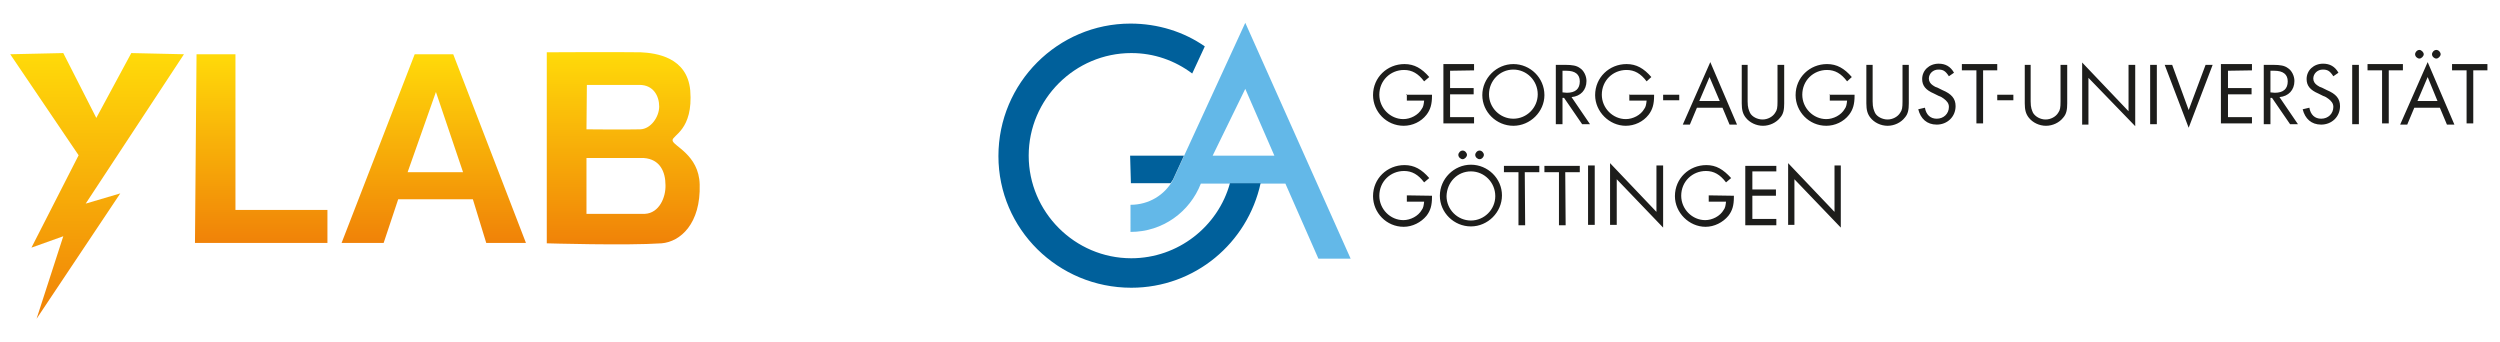
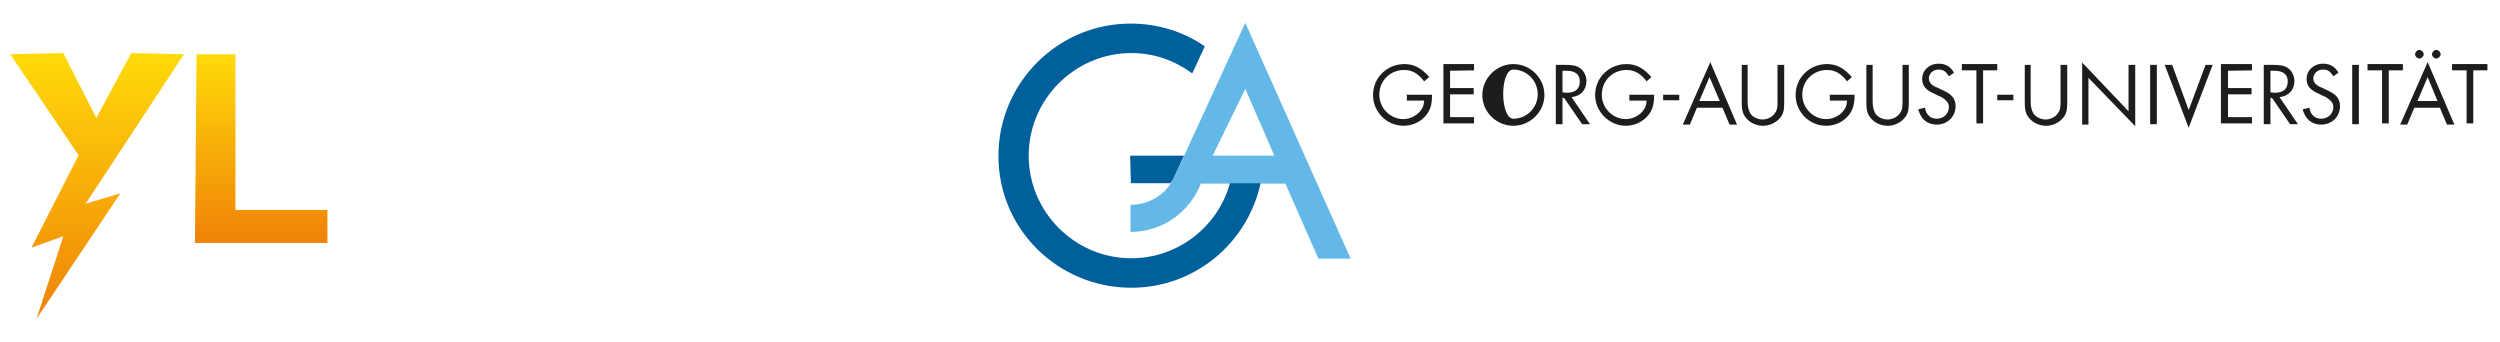
<svg xmlns="http://www.w3.org/2000/svg" version="1.1" id="Ebene_2_00000059272015937756154330000002304552579860000919_" x="0px" y="0px" viewBox="0 0 636 87" style="enable-background:new 0 0 636 87;" xml:space="preserve">
  <style type="text/css"> .st0{fill:#1D1D1B;} .st1{fill:#63B8E8;} .st2{fill:#00609B;} .st3{fill:url(#SVGID_1_);} .st4{fill:url(#SVGID_00000134966263300873643670000018270080005460815235_);} .st5{fill:url(#SVGID_00000112604836223660143710000018372477385361403809_);} .st6{fill:url(#SVGID_00000016054682658800472780000015932632609256030133_);} </style>
  <g id="Uni-Goe">
    <g>
-       <path class="st0" d="M357.9,49.7v1.6h4.4c-0.1,0.9-0.2,1.6-0.6,2.1c-0.9,1.6-2.9,2.6-4.7,2.6c-3.3,0-6.1-2.8-6.1-6.2 c0-3.6,2.8-6.3,6.3-6.3c2,0,3.6,0.9,5.1,2.9l1.3-1.1c-1.9-2.2-3.8-3.3-6.3-3.3c-4.4,0-8,3.4-8,7.9c0,4.2,3.4,7.8,7.8,7.8 c2.2,0,4.4-1.1,5.8-2.8c1-1.3,1.4-2.6,1.4-4.8v-0.3L357.9,49.7L357.9,49.7z M374.2,41.9c-4.3,0-7.9,3.6-7.9,7.9s3.6,7.8,7.9,7.8 s7.9-3.6,7.9-7.9S378.5,41.9,374.2,41.9L374.2,41.9z M374.2,43.6c3.4,0,6.2,2.8,6.2,6.3c0,3.4-2.8,6.2-6.2,6.2s-6.2-2.8-6.2-6.2 C368.1,46.3,370.8,43.6,374.2,43.6L374.2,43.6z M372.1,38.3c-0.6,0-1.1,0.6-1.1,1.1c0,0.6,0.6,1.1,1.1,1.1s1.1-0.6,1.1-1.1 C373.2,38.9,372.7,38.3,372.1,38.3L372.1,38.3z M376.4,38.3c-0.6,0-1.1,0.6-1.1,1.1c0,0.6,0.6,1.1,1.1,1.1c0.6,0,1.1-0.6,1.1-1.1 C377.5,38.9,377,38.3,376.4,38.3L376.4,38.3z M387.9,43.8h3.7v-1.6h-9v1.6h3.7v13.5h1.7L387.9,43.8L387.9,43.8z M398.2,43.8h3.7 v-1.6h-9v1.6h3.7v13.5h1.7L398.2,43.8L398.2,43.8z M405.6,42.1H404v15.1h1.7V42.1H405.6z M409.6,57.2h1.7V45.6l11.8,12.3V42.1 h-1.7v11.8l-11.8-12.4V57.2L409.6,57.2z M434.7,49.7v1.6h4.4c-0.1,0.9-0.2,1.6-0.6,2.1c-0.9,1.6-2.9,2.6-4.7,2.6 c-3.3,0-6.1-2.8-6.1-6.2c0-3.6,2.8-6.3,6.3-6.3c2,0,3.6,0.9,5.1,2.9l1.3-1.1c-2-2.2-3.8-3.3-6.3-3.3c-4.4,0-8,3.4-8,7.9 c0,4.2,3.6,7.8,7.8,7.8c2.2,0,4.4-1.1,5.8-2.8c1-1.3,1.4-2.6,1.4-4.8v-0.3L434.7,49.7L434.7,49.7z M451.9,43.8v-1.6H444v15.1h7.9 v-1.6h-6.1v-5.9h6v-1.6h-6v-4.6h6.1V43.8z M454.8,57.2h1.7V45.6l11.8,12.3V42.1h-1.6v11.8l-11.8-12.4v15.8 C454.9,57.2,454.8,57.2,454.8,57.2z" />
      <path class="st0" d="M516.8,16.5h-1.7v9.8c0,1.7,0.3,2.7,1,3.6c1,1.3,2.7,2.1,4.4,2.1s3.4-0.8,4.4-2.1c0.8-0.9,1-2,1-3.6v-9.8 h-1.7v9.3c0,1.6-0.1,2.2-0.6,2.9c-0.6,1-1.9,1.7-3.2,1.7s-2.6-0.7-3.2-1.7c-0.3-0.7-0.6-1.3-0.6-2.9v-9.3H516.8z M529.6,31.7h1.7 V19.8l11.9,12.3V16.5h-1.7v11.8l-11.8-12.4v15.9C529.8,31.7,529.6,31.7,529.6,31.7z M548.7,16.5H547v15.1h1.7V16.5L548.7,16.5z M552.6,16.5h-1.9l6.1,16l6.1-16h-1.8L556.8,28L552.6,16.5L552.6,16.5z M572.9,17.9v-1.6H565v15.1h7.9v-1.6h-6.1V24h6v-1.6h-6V18 L572.9,17.9L572.9,17.9z M579.9,24.7c2.3-0.2,3.8-1.8,3.8-4.1c0-1.3-0.7-2.7-1.7-3.3c-0.8-0.6-1.9-0.8-3.7-0.8h-2.4v15.1h1.7v-6.7 h0.4l4.6,6.7h2L579.9,24.7L579.9,24.7z M577.6,23.5V18h1c2.2,0,3.4,0.9,3.4,2.7c0,1.9-1.1,2.9-3.3,2.9L577.6,23.5L577.6,23.5z M594.9,18.5c-0.9-1.6-2.2-2.3-3.9-2.3c-2.4,0-4.2,1.7-4.2,3.9c0,1.7,0.9,2.8,3,3.7l0.4,0.2l0.4,0.2l0.4,0.2 c0.6,0.2,0.9,0.4,1.3,0.7c0.8,0.6,1.3,1.2,1.3,2.1c0,1.7-1.3,3-3.1,3c-1.6,0-2.7-1-3-2.8l-1.7,0.4c0.6,2.4,2.2,3.9,4.7,3.9 c2.7,0,4.8-2,4.8-4.7c0-1.9-1-3.1-3.4-4.1l-0.4-0.2l-0.4-0.2l-0.4-0.2c-0.4-0.1-0.8-0.3-1.2-0.6c-0.6-0.4-1-1-1-1.7 c0-1.3,1.1-2.3,2.4-2.3c1.2,0,1.8,0.3,2.7,1.7L594.9,18.5L594.9,18.5z M600.1,16.5h-1.7v15.1h1.7V16.5L600.1,16.5z M607.6,17.9 h3.7v-1.6h-9v1.6h3.7v13.5h1.7V17.9H607.6z M620.7,27.4l1.8,4.3h1.9l-6.8-15.9l-7,15.9h1.8l1.8-4.3L620.7,27.4L620.7,27.4z M620.1,25.7H615l2.6-6.1L620.1,25.7L620.1,25.7z M615.5,12.7c-0.6,0-1.1,0.6-1.1,1.1c0,0.6,0.6,1.1,1.1,1.1s1.1-0.6,1.1-1.1 S616,12.7,615.5,12.7L615.5,12.7z M619.8,12.7c-0.6,0-1.1,0.6-1.1,1.1c0,0.6,0.6,1.1,1.1,1.1s1.1-0.6,1.1-1.1 C620.9,13.3,620.4,12.7,619.8,12.7L619.8,12.7z M629.1,17.9h3.7v-1.6h-9v1.6h3.7v13.5h1.7V17.9H629.1z" />
-       <path class="st0" d="M357.9,24v1.6h4.4c-0.1,0.9-0.2,1.6-0.6,2.1c-0.9,1.6-2.9,2.6-4.7,2.6c-3.3,0-6.1-2.8-6.1-6.2 c0-3.6,2.8-6.3,6.3-6.3c2,0,3.6,0.9,5.1,2.9l1.3-1.1c-1.9-2.2-3.8-3.3-6.3-3.3c-4.4,0-8,3.4-8,7.9c0,4.2,3.4,7.8,7.8,7.8 c2.2,0,4.4-1,5.8-2.8c1-1.3,1.4-2.7,1.4-4.8v-0.3h-6.6V24H357.9z M375,17.9v-1.6h-7.8v15.1h7.8v-1.6h-6.1V24h6v-1.6h-6V18 L375,17.9L375,17.9z M385,16.3c-4.3,0-7.9,3.6-7.9,7.9s3.6,7.8,7.9,7.8s7.9-3.6,7.9-7.8C392.9,19.8,389.3,16.3,385,16.3L385,16.3z M385,17.7c3.4,0,6.2,2.8,6.2,6.3c0,3.4-2.8,6.2-6.2,6.2c-3.4,0-6.2-2.8-6.2-6.2S381.5,17.7,385,17.7L385,17.7z M399.8,24.7 c2.3-0.2,3.8-1.8,3.8-4.1c0-1.3-0.7-2.7-1.7-3.3c-0.8-0.6-1.9-0.8-3.7-0.8h-2.4v15.1h1.7v-6.7h0.4l4.6,6.7h2L399.8,24.7 L399.8,24.7z M397.5,23.5V18h1c2.2,0,3.4,0.9,3.4,2.7c0,1.9-1.1,2.9-3.3,2.9L397.5,23.5L397.5,23.5z M414.5,24v1.6h4.4 c-0.1,0.9-0.2,1.6-0.6,2.1c-0.9,1.6-2.9,2.6-4.7,2.6c-3.3,0-6.1-2.8-6.1-6.2c0-3.6,2.8-6.3,6.3-6.3c2,0,3.6,0.9,5.1,2.9l1.2-1.1 c-1.9-2.2-3.8-3.3-6.3-3.3c-4.4,0-8,3.4-8,7.9c0,4.2,3.6,7.8,7.8,7.8c2.2,0,4.4-1,5.8-2.8c1-1.3,1.4-2.7,1.4-4.8v-0.3h-6.4V24 H414.5z M423.1,24.1v1.4h4.1v-1.4H423.1L423.1,24.1z M438.2,27.4l1.8,4.3h1.9l-6.8-15.9l-7,15.9h1.8l1.8-4.3L438.2,27.4 L438.2,27.4z M437.5,25.7h-5.2l2.6-6.1L437.5,25.7L437.5,25.7z M444.8,16.5h-1.7v9.8c0,1.7,0.3,2.7,1,3.6c1,1.3,2.7,2.1,4.4,2.1 s3.4-0.8,4.4-2.1c0.8-0.9,1-2,1-3.6v-9.8h-1.7v9.3c0,1.6-0.1,2.2-0.6,2.9c-0.6,1-1.9,1.7-3.2,1.7s-2.7-0.7-3.2-1.7 c-0.3-0.7-0.6-1.3-0.6-2.9v-9.3H444.8z M465.5,24v1.6h4.4c-0.1,0.9-0.2,1.6-0.6,2.1c-0.9,1.6-2.9,2.6-4.7,2.6 c-3.3,0-6.1-2.8-6.1-6.2c0-3.6,2.8-6.3,6.3-6.3c2,0,3.6,0.9,5.1,2.9l1.2-1.1c-1.9-2.2-3.8-3.3-6.3-3.3c-4.4,0-8,3.4-8,7.9 c0,4.2,3.4,7.8,7.8,7.8c2.2,0,4.4-1,5.8-2.8c1-1.3,1.4-2.7,1.4-4.8v-0.3h-6.4V24H465.5z M476.5,16.5h-1.7v9.8c0,1.7,0.3,2.7,1,3.6 c1,1.3,2.7,2.1,4.4,2.1s3.4-0.8,4.4-2.1c0.8-0.9,1-2,1-3.6v-9.8H484v9.3c0,1.6-0.1,2.2-0.6,2.9c-0.6,1-1.9,1.7-3.2,1.7 s-2.7-0.7-3.2-1.7c-0.3-0.7-0.6-1.3-0.6-2.9v-9.3H476.5z M497.1,18.5c-0.9-1.6-2.2-2.3-3.9-2.3c-2.4,0-4.2,1.7-4.2,3.9 c0,1.7,0.9,2.8,3,3.7l0.4,0.2l0.4,0.2l0.4,0.2c0.6,0.2,0.9,0.4,1.3,0.7c0.8,0.6,1.3,1.2,1.3,2.1c0,1.7-1.3,3-3.1,3 c-1.6,0-2.7-1-3-2.8l-1.7,0.4c0.6,2.4,2.2,3.9,4.7,3.9c2.7,0,4.8-2,4.8-4.7c0-1.9-1-3.1-3.4-4.1l-0.4-0.2l-0.4-0.2l-0.4-0.2 c-0.4-0.1-0.8-0.3-1.2-0.6c-0.6-0.4-1-1-1-1.7c0-1.3,1.1-2.3,2.4-2.3c1.2,0,1.8,0.3,2.7,1.7L497.1,18.5L497.1,18.5z M504.4,17.9 h3.7v-1.6h-9v1.6h3.7v13.5h1.7V17.9H504.4z M508.1,24.1v1.4h4.1v-1.4H508.1L508.1,24.1z" />
+       <path class="st0" d="M357.9,24v1.6h4.4c-0.1,0.9-0.2,1.6-0.6,2.1c-0.9,1.6-2.9,2.6-4.7,2.6c-3.3,0-6.1-2.8-6.1-6.2 c0-3.6,2.8-6.3,6.3-6.3c2,0,3.6,0.9,5.1,2.9l1.3-1.1c-1.9-2.2-3.8-3.3-6.3-3.3c-4.4,0-8,3.4-8,7.9c0,4.2,3.4,7.8,7.8,7.8 c2.2,0,4.4-1,5.8-2.8c1-1.3,1.4-2.7,1.4-4.8v-0.3h-6.6V24H357.9z M375,17.9v-1.6h-7.8v15.1h7.8v-1.6h-6.1V24h6v-1.6h-6V18 L375,17.9L375,17.9z M385,16.3c-4.3,0-7.9,3.6-7.9,7.9s3.6,7.8,7.9,7.8s7.9-3.6,7.9-7.8C392.9,19.8,389.3,16.3,385,16.3L385,16.3z M385,17.7c3.4,0,6.2,2.8,6.2,6.3c0,3.4-2.8,6.2-6.2,6.2S381.5,17.7,385,17.7L385,17.7z M399.8,24.7 c2.3-0.2,3.8-1.8,3.8-4.1c0-1.3-0.7-2.7-1.7-3.3c-0.8-0.6-1.9-0.8-3.7-0.8h-2.4v15.1h1.7v-6.7h0.4l4.6,6.7h2L399.8,24.7 L399.8,24.7z M397.5,23.5V18h1c2.2,0,3.4,0.9,3.4,2.7c0,1.9-1.1,2.9-3.3,2.9L397.5,23.5L397.5,23.5z M414.5,24v1.6h4.4 c-0.1,0.9-0.2,1.6-0.6,2.1c-0.9,1.6-2.9,2.6-4.7,2.6c-3.3,0-6.1-2.8-6.1-6.2c0-3.6,2.8-6.3,6.3-6.3c2,0,3.6,0.9,5.1,2.9l1.2-1.1 c-1.9-2.2-3.8-3.3-6.3-3.3c-4.4,0-8,3.4-8,7.9c0,4.2,3.6,7.8,7.8,7.8c2.2,0,4.4-1,5.8-2.8c1-1.3,1.4-2.7,1.4-4.8v-0.3h-6.4V24 H414.5z M423.1,24.1v1.4h4.1v-1.4H423.1L423.1,24.1z M438.2,27.4l1.8,4.3h1.9l-6.8-15.9l-7,15.9h1.8l1.8-4.3L438.2,27.4 L438.2,27.4z M437.5,25.7h-5.2l2.6-6.1L437.5,25.7L437.5,25.7z M444.8,16.5h-1.7v9.8c0,1.7,0.3,2.7,1,3.6c1,1.3,2.7,2.1,4.4,2.1 s3.4-0.8,4.4-2.1c0.8-0.9,1-2,1-3.6v-9.8h-1.7v9.3c0,1.6-0.1,2.2-0.6,2.9c-0.6,1-1.9,1.7-3.2,1.7s-2.7-0.7-3.2-1.7 c-0.3-0.7-0.6-1.3-0.6-2.9v-9.3H444.8z M465.5,24v1.6h4.4c-0.1,0.9-0.2,1.6-0.6,2.1c-0.9,1.6-2.9,2.6-4.7,2.6 c-3.3,0-6.1-2.8-6.1-6.2c0-3.6,2.8-6.3,6.3-6.3c2,0,3.6,0.9,5.1,2.9l1.2-1.1c-1.9-2.2-3.8-3.3-6.3-3.3c-4.4,0-8,3.4-8,7.9 c0,4.2,3.4,7.8,7.8,7.8c2.2,0,4.4-1,5.8-2.8c1-1.3,1.4-2.7,1.4-4.8v-0.3h-6.4V24H465.5z M476.5,16.5h-1.7v9.8c0,1.7,0.3,2.7,1,3.6 c1,1.3,2.7,2.1,4.4,2.1s3.4-0.8,4.4-2.1c0.8-0.9,1-2,1-3.6v-9.8H484v9.3c0,1.6-0.1,2.2-0.6,2.9c-0.6,1-1.9,1.7-3.2,1.7 s-2.7-0.7-3.2-1.7c-0.3-0.7-0.6-1.3-0.6-2.9v-9.3H476.5z M497.1,18.5c-0.9-1.6-2.2-2.3-3.9-2.3c-2.4,0-4.2,1.7-4.2,3.9 c0,1.7,0.9,2.8,3,3.7l0.4,0.2l0.4,0.2l0.4,0.2c0.6,0.2,0.9,0.4,1.3,0.7c0.8,0.6,1.3,1.2,1.3,2.1c0,1.7-1.3,3-3.1,3 c-1.6,0-2.7-1-3-2.8l-1.7,0.4c0.6,2.4,2.2,3.9,4.7,3.9c2.7,0,4.8-2,4.8-4.7c0-1.9-1-3.1-3.4-4.1l-0.4-0.2l-0.4-0.2l-0.4-0.2 c-0.4-0.1-0.8-0.3-1.2-0.6c-0.6-0.4-1-1-1-1.7c0-1.3,1.1-2.3,2.4-2.3c1.2,0,1.8,0.3,2.7,1.7L497.1,18.5L497.1,18.5z M504.4,17.9 h3.7v-1.6h-9v1.6h3.7v13.5h1.7V17.9H504.4z M508.1,24.1v1.4h4.1v-1.4H508.1L508.1,24.1z" />
      <path class="st1" d="M316.8,5.8l-18.4,40c-2.1,3.8-6.1,6.3-10.8,6.3V59c8.2,0,15.1-5.1,17.9-12.3H327l8.4,19.1h8.2L316.8,5.8 L316.8,5.8z M316.8,22.6l7.4,17h-15.7L316.8,22.6L316.8,22.6z" />
      <path class="st2" d="M303.3,18.7l3.2-6.9C301.2,8.1,294.6,6,287.6,6C269.1,6,254,21.1,254,39.7s15.2,33.5,33.8,33.5 c16.2,0,29.6-11.4,32.9-26.6h-7.8c-3,11-13.2,19.1-25.1,19.1c-14.4,0-26.1-11.8-26.1-26.1c0-14.4,11.8-26.1,26.1-26.1 C293.6,13.5,298.9,15.4,303.3,18.7L303.3,18.7z M287.7,46.6h10.1c0.2-0.3,0.4-0.6,0.6-0.9l2.8-6.1h-13.7L287.7,46.6L287.7,46.6z" />
    </g>
  </g>
  <g id="YLAB-Verlauf__x28__x23_f08208_bis__x23_ffda09_x29_">
    <g>
      <linearGradient id="SVGID_1_" gradientUnits="userSpaceOnUse" x1="24.7" y1="1590.635" x2="24.7" y2="1523.035" gradientTransform="matrix(1 0 0 1 0 -1509.535)">
        <stop offset="0" style="stop-color:#F08208" />
        <stop offset="1" style="stop-color:#FFDA09" />
      </linearGradient>
      <polygon class="st3" points="2.6,13.8 20,39.5 8,63 16.1,60.1 9.3,81.1 30.6,49.2 21.8,51.8 46.8,13.8 33.4,13.5 24.5,30 16.1,13.5 " />
      <linearGradient id="SVGID_00000122688713916452503730000001893927921618383037_" gradientUnits="userSpaceOnUse" x1="66.45" y1="1571.335" x2="66.45" y2="1523.335" gradientTransform="matrix(1 0 0 1 0 -1509.535)">
        <stop offset="0" style="stop-color:#F08208" />
        <stop offset="1" style="stop-color:#FFDA09" />
      </linearGradient>
      <polygon style="fill:url(#SVGID_00000122688713916452503730000001893927921618383037_);" points="50,13.8 59.9,13.8 59.9,53.4 83.3,53.4 83.3,61.8 49.6,61.8 " />
      <linearGradient id="SVGID_00000172423679197857822600000011528585535591077279_" gradientUnits="userSpaceOnUse" x1="110.35" y1="1571.335" x2="110.35" y2="1523.335" gradientTransform="matrix(1 0 0 1 0 -1509.535)">
        <stop offset="0" style="stop-color:#F08208" />
        <stop offset="1" style="stop-color:#FFDA09" />
      </linearGradient>
-       <path style="fill:url(#SVGID_00000172423679197857822600000011528585535591077279_);" d="M123.7,61.8h10.1l-18.5-48h-9.8l-18.6,48 h10.7l3.7-11.1h19L123.7,61.8z M103.7,43.8l7.2-20.4l6.9,20.4H103.7z" />
      <linearGradient id="SVGID_00000146485539683502217230000004767542610086198947_" gradientUnits="userSpaceOnUse" x1="158.556" y1="1571.701" x2="158.556" y2="1522.841" gradientTransform="matrix(1 0 0 1 0 -1509.535)">
        <stop offset="0" style="stop-color:#F08208" />
        <stop offset="1" style="stop-color:#FFDA09" />
      </linearGradient>
-       <path style="fill:url(#SVGID_00000146485539683502217230000004767542610086198947_);" d="M178,46.9c-0.2-7.6-6.9-9.8-6.9-11.2 c-0.1-1.3,5.3-2.6,4.5-12.7c-0.8-8.5-8.7-9.5-12.6-9.7c-6-0.1-23.9,0-23.9,0v48.6c0,0,20.4,0.6,29.2,0 C173.1,61.5,178.3,56.9,178,46.9z M149.3,21.6h13.4l0,0l0,0l0,0c3.5,0,5,2.8,5,5.5c0,2.6-2.1,5.7-4.8,5.8c-3.6,0.1-13.7,0-13.7,0 L149.3,21.6L149.3,21.6z M164.1,54.4h-14.9V40.2h14.6l0,0c4.1,0.3,5.5,3.5,5.5,6.9C169.4,50.2,167.7,54.2,164.1,54.4z" />
    </g>
  </g>
</svg>